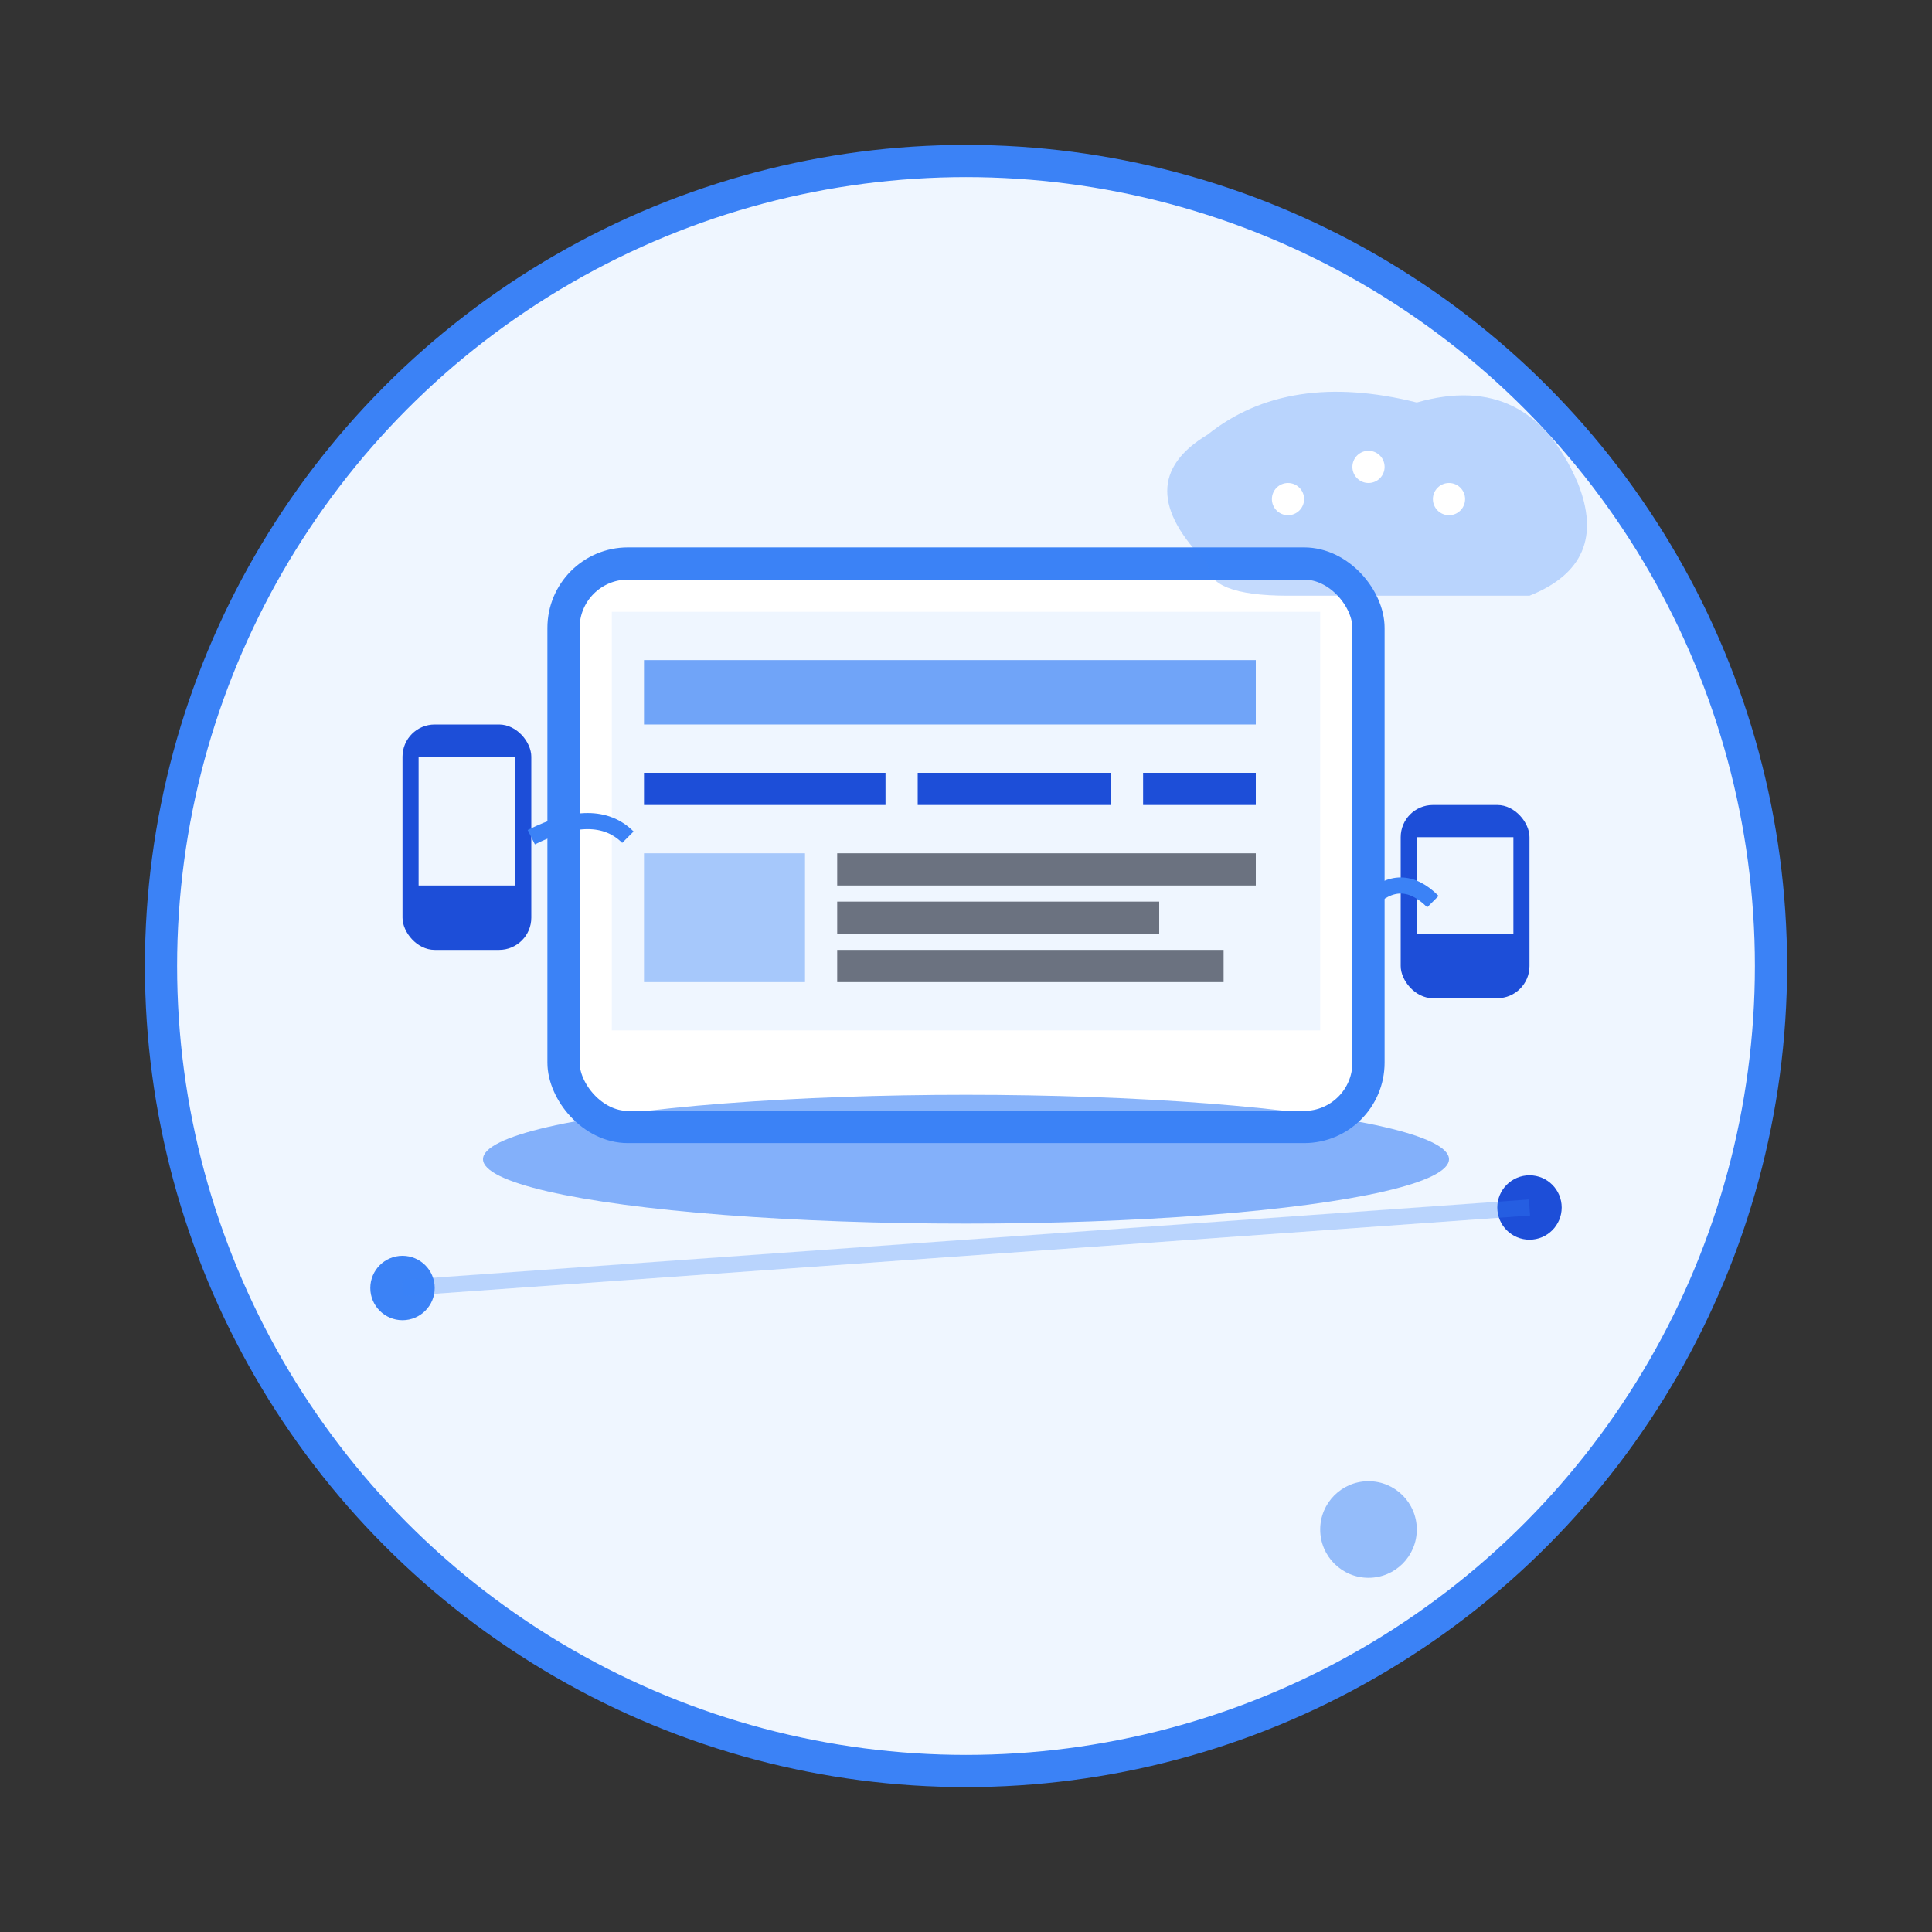
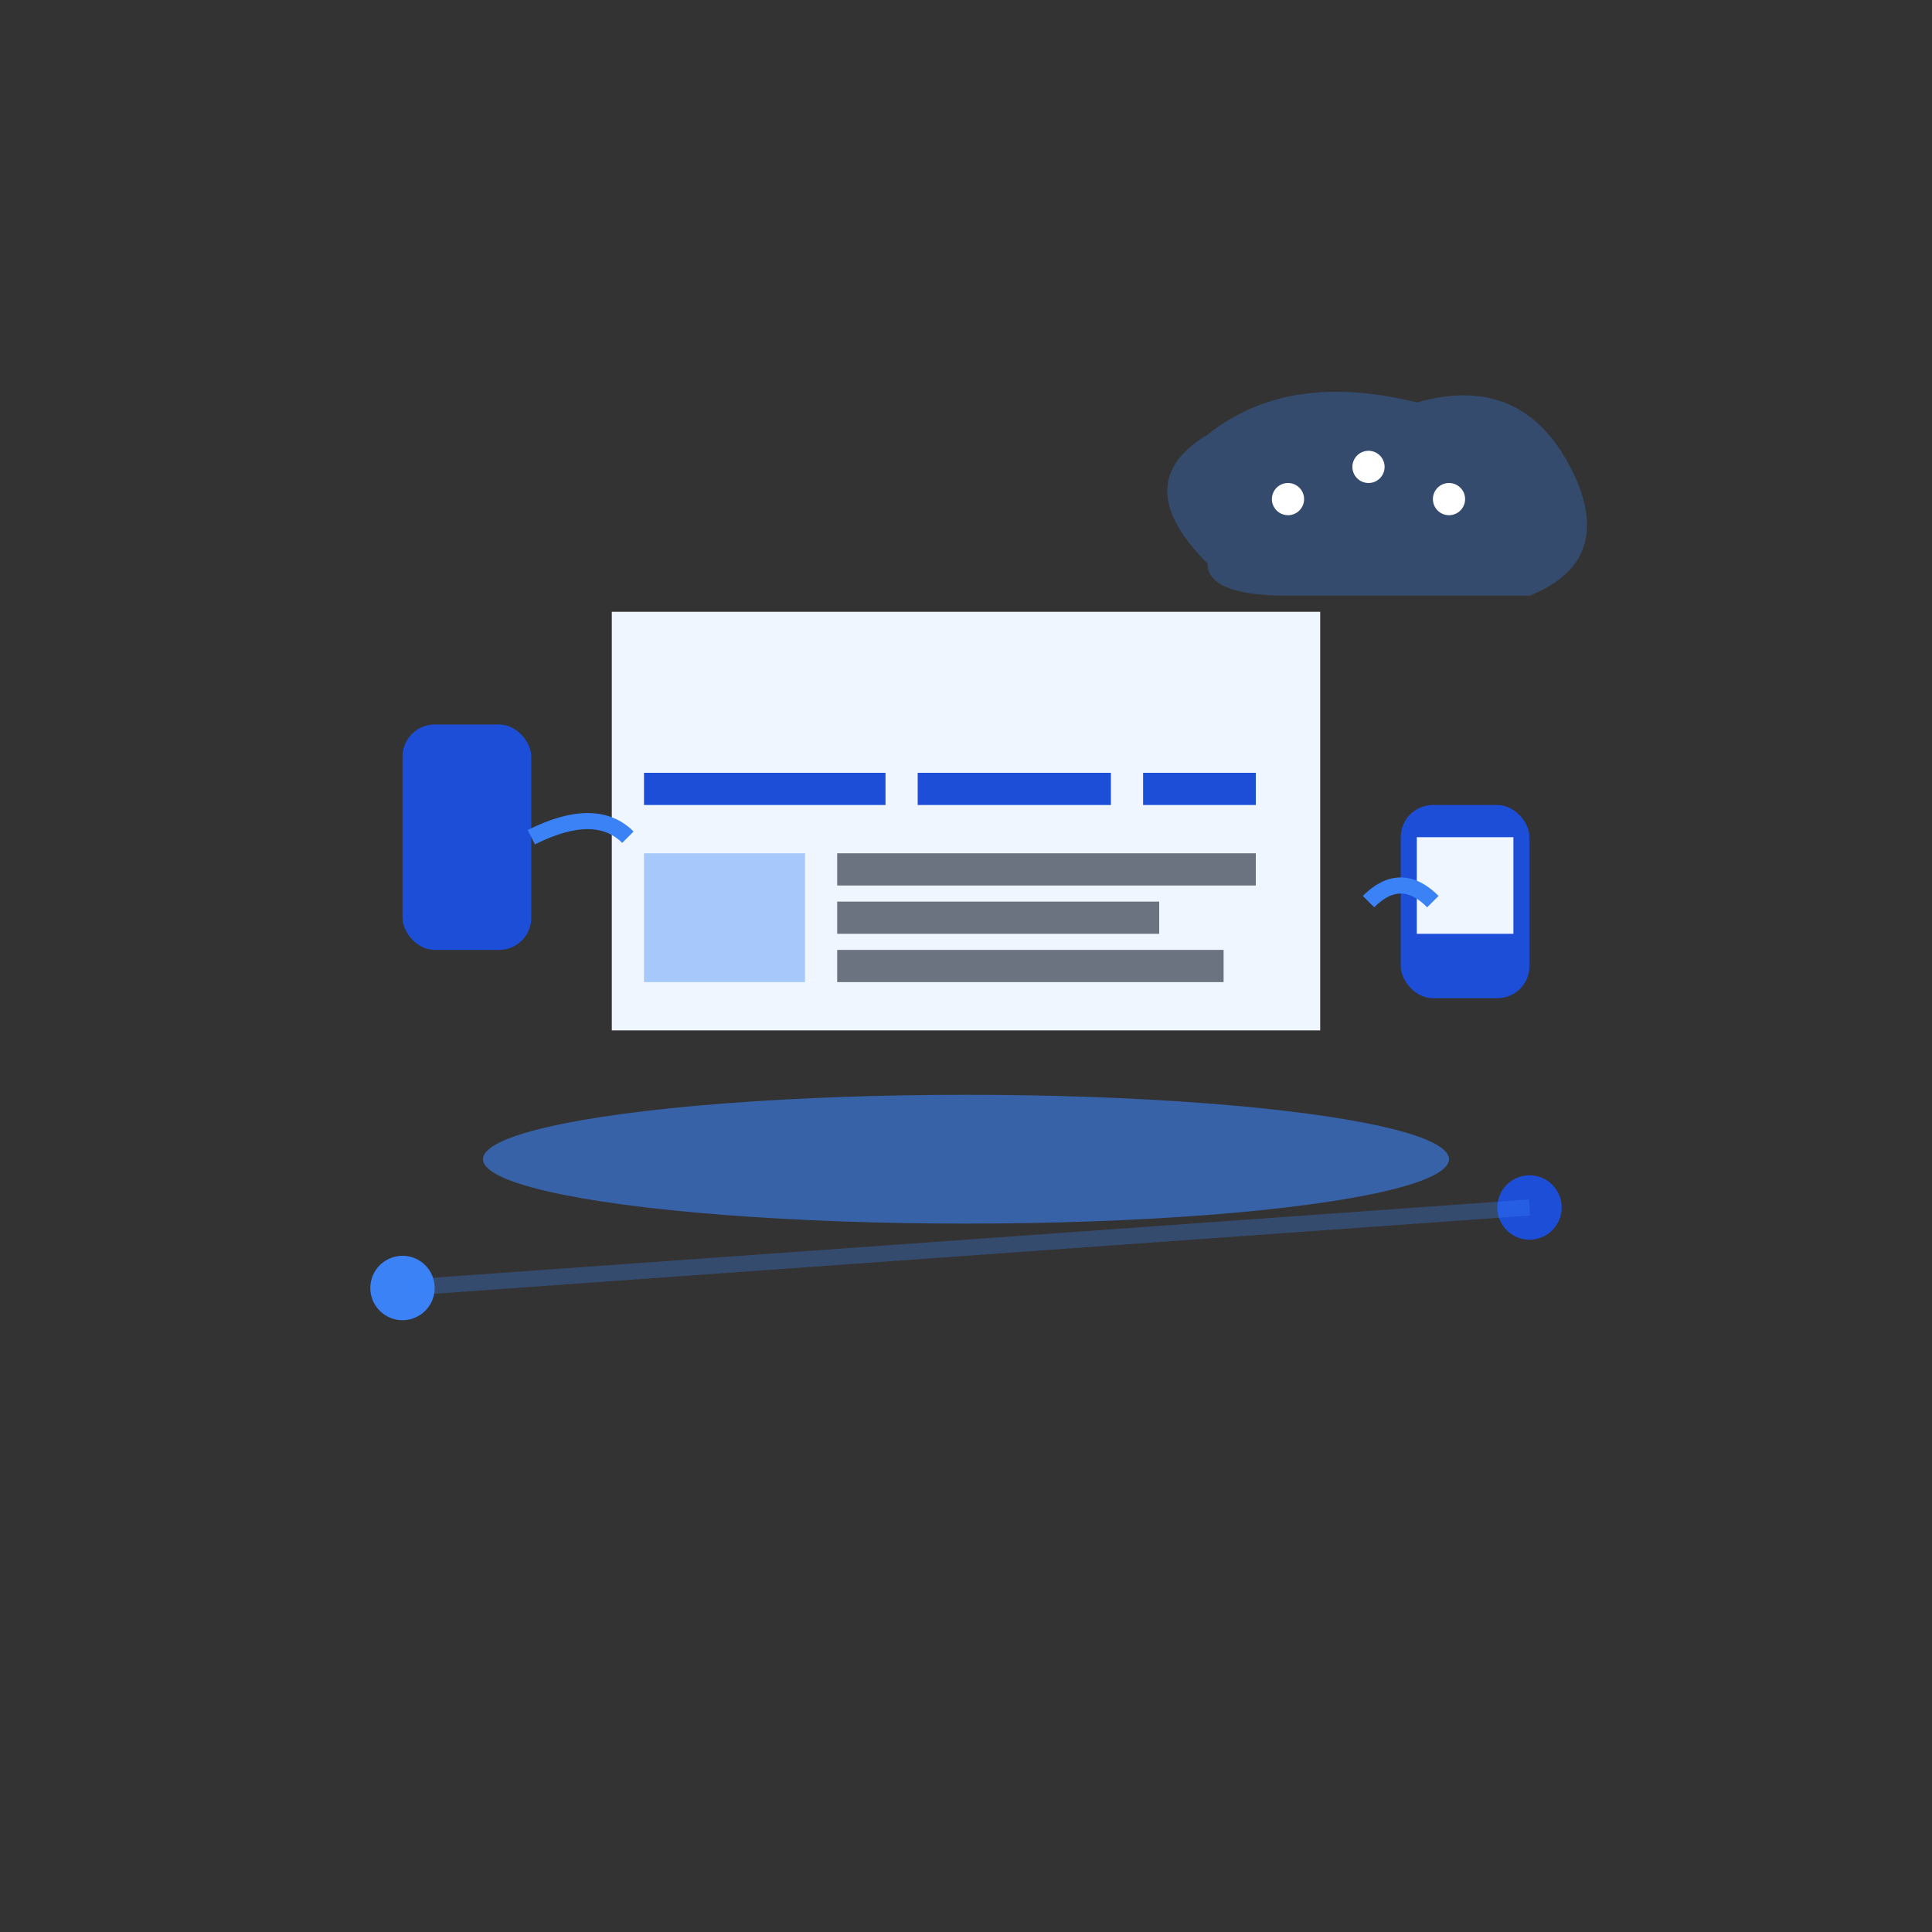
<svg xmlns="http://www.w3.org/2000/svg" width="120" height="120" viewBox="0 0 120 120" fill="none">
  <rect x="0" y="0" width="120" height="120" fill="#333333" stroke="none" />
-   <circle cx="60" cy="60" r="50" fill="#EFF6FF" stroke="#3B82F6" stroke-width="2" />
  <g transform="translate(20, 25)">
-     <rect x="15" y="10" width="50" height="35" rx="4" fill="white" stroke="#3B82F6" stroke-width="2" />
    <rect x="18" y="13" width="44" height="26" fill="#EFF6FF" />
    <ellipse cx="40" cy="47" rx="30" ry="4" fill="#3B82F6" opacity="0.6" />
-     <rect x="20" y="16" width="38" height="4" fill="#3B82F6" opacity="0.7" />
    <rect x="20" y="23" width="15" height="2" fill="#1D4ED8" />
    <rect x="37" y="23" width="12" height="2" fill="#1D4ED8" />
    <rect x="51" y="23" width="7" height="2" fill="#1D4ED8" />
    <rect x="20" y="28" width="10" height="8" fill="#3B82F6" opacity="0.4" />
    <rect x="32" y="28" width="26" height="2" fill="#6B7280" />
    <rect x="32" y="31" width="20" height="2" fill="#6B7280" />
    <rect x="32" y="34" width="24" height="2" fill="#6B7280" />
    <rect x="5" y="20" width="8" height="14" rx="2" fill="#1D4ED8" />
-     <rect x="6" y="22" width="6" height="8" fill="#EFF6FF" />
    <rect x="67" y="25" width="8" height="12" rx="2" fill="#1D4ED8" />
    <rect x="68" y="27" width="6" height="6" fill="#EFF6FF" />
    <path d="M13 27 Q17 25 19 27" stroke="#3B82F6" stroke-width="1" fill="none" />
    <path d="M65 31 Q67 29 69 31" stroke="#3B82F6" stroke-width="1" fill="none" />
  </g>
  <g transform="translate(70, 15)">
    <path d="M5 20 Q0 15 5 12 Q10 8 18 10 Q25 8 28 15 Q30 20 25 22 L10 22 Q5 22 5 20 Z" fill="#3B82F6" opacity="0.3" />
    <circle cx="10" cy="16" r="1" fill="white" />
    <circle cx="15" cy="14" r="1" fill="white" />
    <circle cx="20" cy="16" r="1" fill="white" />
  </g>
  <circle cx="25" cy="80" r="2" fill="#3B82F6" />
  <circle cx="95" cy="75" r="2" fill="#1D4ED8" />
-   <circle cx="85" cy="95" r="3" fill="#3B82F6" opacity="0.5" />
  <line x1="25" y1="80" x2="95" y2="75" stroke="#3B82F6" stroke-width="1" opacity="0.3" />
</svg>